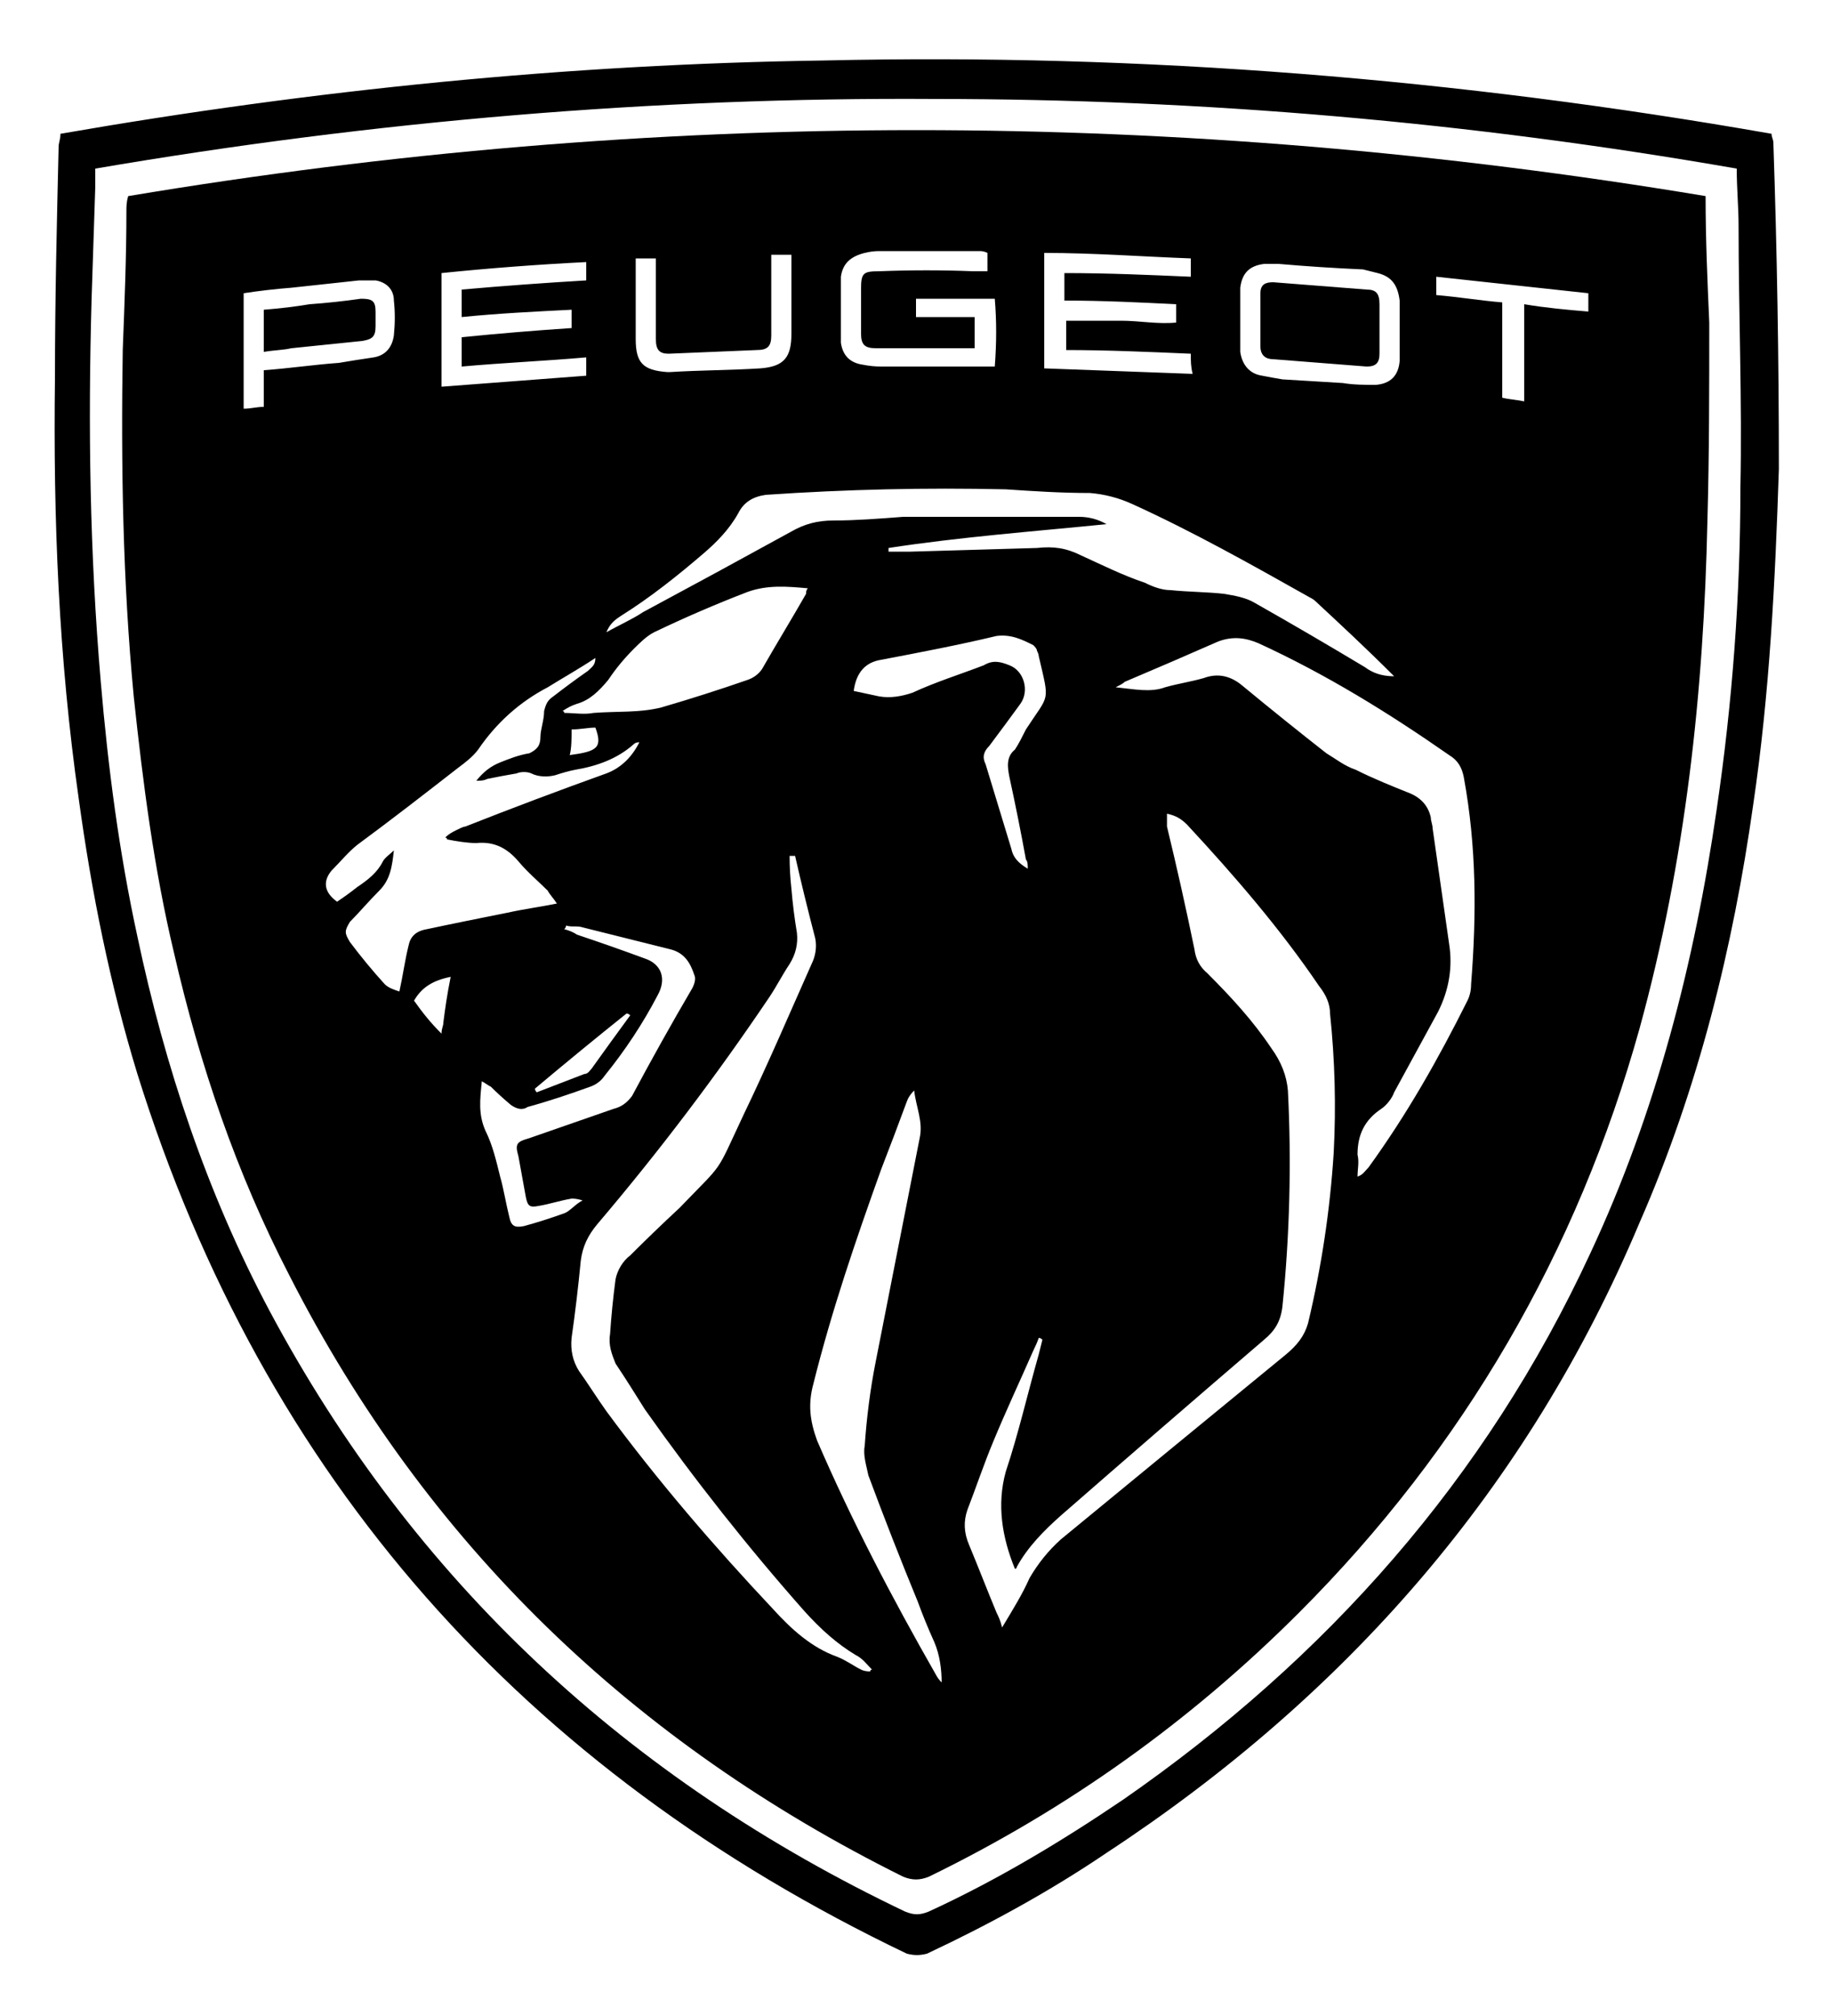
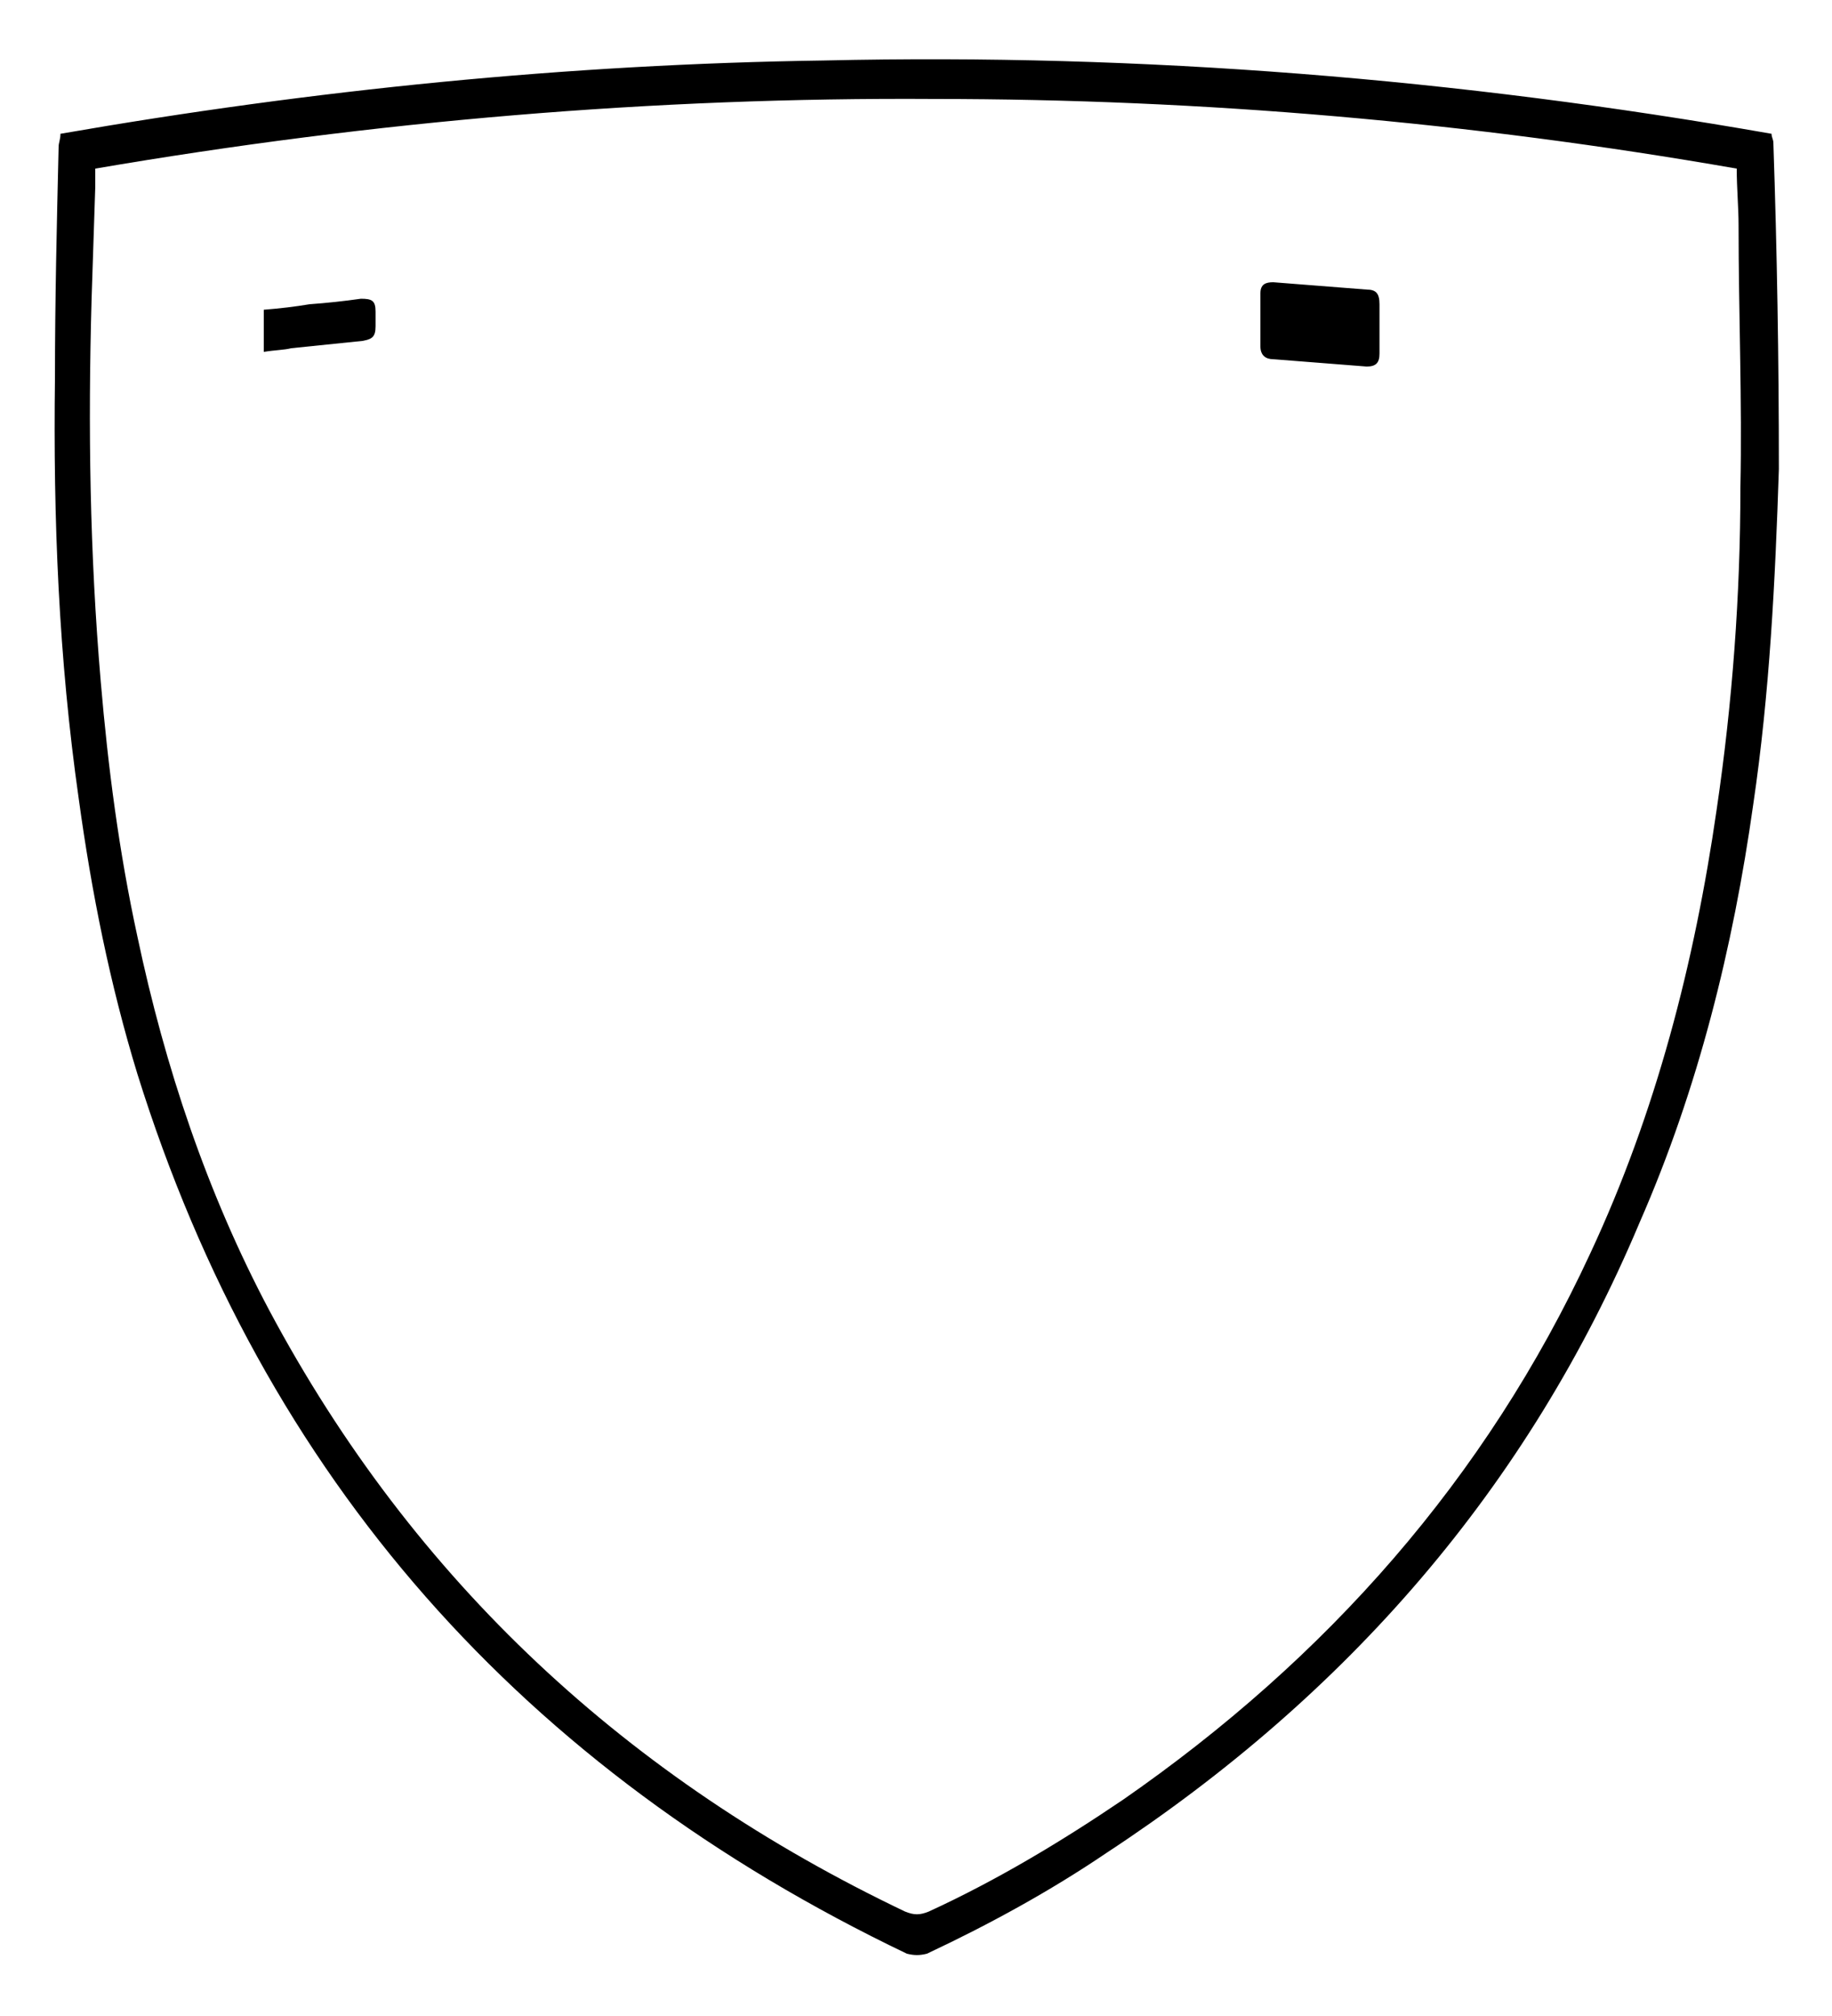
<svg xmlns="http://www.w3.org/2000/svg" version="1.2" viewBox="0 0 100 110" width="100" height="110">
  <title>peugeot-svg</title>
  <style> .s0 { fill: #000000 } </style>
  <g id="surface1">
    <path id="Layer" fill-rule="evenodd" class="s0" d="m3.3 7.3c13.8-2.4 27.7-3.8 41.7-4 17.4-0.4 34.6 1 51.7 4 0 0.2 0.1 0.3 0.1 0.5 0.2 5.9 0.3 11.8 0.3 17.8-0.2 6.1-0.5 12.2-1.4 18.3-1.1 7.8-3 15.5-6.2 22.8-6.1 14.5-16 25.8-29.1 34.4-3.1 2.1-6.4 3.9-9.8 5.5-0.4 0.1-0.7 0.1-1.1 0-20.9-10-35.1-25.9-42-48-1.5-4.9-2.5-9.9-3.2-15-1.1-7.7-1.4-15.3-1.3-23 0-4.2 0.1-8.4 0.2-12.6 0-0.2 0.1-0.4 0.1-0.7zm1.9 1.9c0 0.4 0 0.7 0 1q-0.1 3-0.2 6.1c-0.2 7-0.1 13.9 0.5 20.9 0.4 4.7 1 9.3 2 13.9 1.5 7.1 3.8 14 7.2 20.4 7.9 14.8 19.6 25.6 34.7 32.8 0.5 0.2 0.8 0.2 1.3 0 3.7-1.7 7.2-3.8 10.6-6.1 11.1-7.7 19.8-17.5 25.5-29.8 3.6-7.7 5.7-15.9 6.9-24.2q1.3-8.8 1.3-17.6c0.1-4.7-0.1-9.5-0.1-14.3 0-1-0.1-2-0.1-3.1q-21.8-3.8-43.8-3.8c-15.3-0.1-30.6 1.2-45.8 3.8z" />
-     <path id="Layer" fill-rule="evenodd" class="s0" d="m93.1 10.7c0 2.4 0.1 4.6 0.2 6.9 0 3.6 0 7.2-0.1 10.8-0.2 9.4-1.2 18.6-3.7 27.7-3.4 12.2-9.6 22.9-18.6 31.9q-8.9 8.9-20.2 14.4c-0.5 0.2-0.9 0.2-1.4 0-14.7-7.3-26-18.1-33.5-32.8-2.9-5.6-4.9-11.5-6.3-17.6-1.1-4.6-1.7-9.3-2.2-14-0.6-6.3-0.7-12.6-0.6-18.9 0.1-2.6 0.2-5.1 0.2-7.6 0-0.2 0-0.5 0.1-0.8 28.7-4.8 57.3-4.8 86.1 0zm-38.4 78.1c0.6-1 1.1-1.8 1.5-2.7q0.7-1.2 1.7-2.1 6.2-5.1 12.3-10.1c0.6-0.5 1-1 1.2-1.7q1.1-4.6 1.4-9.3 0.2-3.8-0.2-7.6c0-0.5-0.2-1-0.6-1.5-2.1-3.1-4.6-6-7.2-8.8-0.3-0.3-0.6-0.5-1.1-0.6q0 0.4 0 0.7 0.8 3.3 1.5 6.7 0.1 0.8 0.7 1.3c1.3 1.3 2.5 2.6 3.5 4.1q0.8 1.1 0.9 2.3c0.2 3.9 0.1 7.9-0.3 11.8-0.1 0.8-0.4 1.3-1 1.8q-5.6 4.8-11.1 9.6c-0.9 0.8-1.8 1.7-2.4 2.8 0 0.1-0.1 0.1-0.1 0.1-0.7-1.7-1-3.5-0.5-5.3 0.7-2.1 1.2-4.3 1.8-6.4q0.1-0.4 0.2-0.8-0.1-0.1-0.2-0.1-0.1 0.3-0.3 0.7c-0.7 1.6-1.5 3.3-2.2 5-0.5 1.2-0.9 2.4-1.4 3.7-0.2 0.6-0.2 1.2 0.1 1.9 0.5 1.2 1 2.5 1.5 3.7 0.1 0.2 0.2 0.4 0.3 0.8zm-11.3-42.1q-0.2 0-0.3 0 0 0.9 0.1 1.8 0.1 1.2 0.3 2.4 0.1 0.9-0.4 1.7c-0.4 0.6-0.7 1.2-1.1 1.8-2.9 4.3-6 8.4-9.4 12.4-0.5 0.6-0.8 1.2-0.9 2q-0.2 2.1-0.5 4.2-0.1 1 0.4 1.8c0.5 0.7 1 1.5 1.5 2.2 2.8 3.8 5.9 7.4 9.1 10.8 1 1.1 2.1 2.1 3.5 2.6 0.5 0.2 0.9 0.5 1.3 0.7q0.2 0.1 0.5 0.1 0-0.1 0.1-0.1c-0.3-0.3-0.5-0.6-0.9-0.8-1-0.6-1.9-1.4-2.8-2.4q-4.6-5.2-8.7-11c-0.5-0.8-1-1.6-1.6-2.5-0.2-0.5-0.4-1-0.3-1.6q0.1-1.5 0.3-3c0.1-0.5 0.4-1 0.8-1.3q1.3-1.3 2.7-2.6c2.5-2.6 1.9-1.7 3.5-5.1 1.3-2.7 2.5-5.5 3.7-8.2 0.2-0.4 0.3-0.9 0.2-1.4q-0.6-2.3-1.1-4.5zm5.1-16.8q0 0.1 0 0.2c0.4 0 0.8 0 1.2 0q3.5-0.1 6.9-0.2c0.9-0.1 1.6 0 2.4 0.4 1.1 0.5 2.3 1.1 3.5 1.5 0.4 0.2 0.9 0.4 1.4 0.4 1 0.1 2 0.1 2.9 0.2 0.6 0.1 1.2 0.2 1.7 0.5q3 1.7 6 3.5c0.4 0.3 0.9 0.5 1.6 0.5-1.5-1.5-2.9-2.8-4.3-4.1q-0.1-0.1-0.3-0.2c-3.2-1.8-6.4-3.6-9.7-5.1q-1.1-0.5-2.3-0.6c-1.6 0-3.1-0.1-4.6-0.2-4.4-0.1-8.7 0-13.1 0.3-0.7 0.1-1.2 0.4-1.5 1-0.5 0.9-1.2 1.6-1.9 2.2-1.4 1.2-2.9 2.4-4.5 3.4-0.3 0.2-0.6 0.4-0.8 0.9 0.7-0.4 1.4-0.7 2-1.1q4.1-2.2 8.1-4.4c0.7-0.4 1.4-0.6 2.3-0.6 1.2 0 2.5-0.1 3.8-0.2q4.8 0 9.6 0 0.8 0 1.5 0.4c-4 0.4-8 0.7-11.9 1.3zm-27 16.5c-0.1 0.9-0.2 1.6-0.8 2.2-0.6 0.6-1.1 1.2-1.6 1.7-0.3 0.5-0.3 0.6 0 1.1q0.9 1.2 1.9 2.3c0.2 0.2 0.5 0.3 0.8 0.4 0.2-0.9 0.3-1.7 0.5-2.5 0.1-0.5 0.4-0.8 1-0.9 1.4-0.3 2.9-0.6 4.4-0.9 0.9-0.2 1.7-0.3 2.7-0.5-0.2-0.3-0.4-0.5-0.5-0.7-0.5-0.5-1.1-1-1.6-1.6-0.6-0.7-1.3-1.1-2.3-1-0.5 0-1.1-0.1-1.6-0.2q0-0.1-0.1-0.1c0.2-0.2 0.4-0.3 0.6-0.4 0.2-0.1 0.4-0.2 0.5-0.2q3.8-1.5 7.7-2.9c0.8-0.3 1.4-0.9 1.8-1.7q-0.2 0-0.3 0.1c-0.9 0.8-2 1.2-3.2 1.4q-0.5 0.1-1.1 0.3c-0.4 0.1-0.9 0.1-1.3-0.1-0.2-0.1-0.6-0.1-0.8 0-0.6 0.1-1.1 0.2-1.6 0.3-0.2 0.1-0.4 0.1-0.6 0.1 0.4-0.5 0.8-0.8 1.3-1 0.5-0.2 1-0.4 1.6-0.5 0.4-0.2 0.6-0.4 0.6-0.9 0-0.4 0.2-0.9 0.2-1.4 0.1-0.4 0.2-0.6 0.5-0.8q0.9-0.7 1.9-1.4c0.2-0.2 0.4-0.3 0.4-0.7-0.9 0.6-1.8 1.1-2.6 1.6q-2.3 1.2-3.8 3.4c-0.3 0.4-0.7 0.7-1.1 1-1.8 1.4-3.6 2.8-5.5 4.2-0.5 0.4-0.9 0.9-1.4 1.4-0.5 0.6-0.4 1.2 0.3 1.7q0.6-0.4 1.1-0.8c0.6-0.4 1.1-0.8 1.4-1.4 0.1-0.2 0.4-0.4 0.6-0.6zm39.4-8.9c1 0.1 1.9 0.3 2.7 0 0.7-0.2 1.4-0.3 2.1-0.5 0.8-0.3 1.5-0.1 2.1 0.4q2.3 1.9 4.6 3.7c0.5 0.3 1 0.7 1.6 0.9 1 0.5 2 0.9 3 1.3q0.9 0.4 1.1 1.3c0 0.2 0.1 0.4 0.1 0.6 0.3 2.1 0.6 4.2 0.9 6.3q0.3 1.9-0.6 3.7-1.2 2.2-2.4 4.4c-0.1 0.3-0.4 0.7-0.7 0.9-0.9 0.6-1.3 1.4-1.3 2.5 0.1 0.4 0 0.8 0 1.2 0.3-0.1 0.4-0.3 0.6-0.5 2.1-2.9 3.8-5.9 5.4-9.1q0.2-0.4 0.2-0.9c0.3-3.8 0.3-7.5-0.4-11.3-0.1-0.5-0.3-0.9-0.8-1.2-3.3-2.3-6.7-4.4-10.4-6.1-0.7-0.3-1.4-0.4-2.2-0.1q-2.5 1.1-5.1 2.2c-0.1 0.1-0.3 0.2-0.5 0.3zm-9.5 54.3c0-0.7-0.1-1.5-0.4-2.2q-0.5-1.1-0.9-2.2-1.4-3.4-2.7-6.9c-0.1-0.5-0.3-1.1-0.2-1.6 0.1-1.5 0.3-3.1 0.6-4.6 0.8-4.1 1.6-8.1 2.4-12.2 0.2-0.9-0.2-1.7-0.3-2.6q-0.3 0.3-0.4 0.6-0.7 1.9-1.4 3.7c-1.4 3.9-2.7 7.7-3.7 11.7-0.3 1.1-0.2 2 0.2 3.1 1.9 4.4 4.1 8.6 6.5 12.8q0.1 0.2 0.3 0.4zm-20.7-53q0.1 0 0.1 0.1c0.5 0 1.1 0.1 1.6 0 1.3-0.1 2.5 0 3.7-0.3q2.4-0.7 4.7-1.5c0.3-0.1 0.6-0.3 0.8-0.6 0.8-1.4 1.6-2.7 2.4-4.1 0-0.1 0-0.2 0.1-0.3-1.1-0.1-2.2-0.2-3.3 0.2q-2.6 1-5.1 2.2c-0.4 0.2-0.8 0.6-1.1 0.9q-0.8 0.8-1.4 1.7c-0.5 0.6-1 1.1-1.7 1.3-0.3 0.1-0.5 0.2-0.8 0.4zm0.2 11.7q0 0.1-0.1 0.2 0.4 0.1 0.7 0.3 1.8 0.6 3.7 1.3c0.9 0.3 1.2 1.1 0.7 2q-1.2 2.3-2.9 4.4c-0.2 0.3-0.5 0.5-0.8 0.6-1.1 0.4-2.3 0.8-3.4 1.1-0.3 0.2-0.6 0.1-0.9-0.1q-0.6-0.5-1.1-1c-0.2-0.1-0.3-0.2-0.5-0.3-0.1 1-0.2 1.8 0.2 2.7 0.4 0.8 0.6 1.7 0.8 2.5 0.2 0.7 0.3 1.4 0.5 2.2 0.1 0.5 0.3 0.6 0.8 0.5q1.1-0.3 2.2-0.7c0.3-0.1 0.6-0.5 1-0.7-0.3-0.1-0.5-0.1-0.6-0.1-0.6 0.1-1.2 0.3-1.8 0.4-0.5 0.1-0.6 0-0.7-0.5q-0.2-1.1-0.4-2.2c-0.2-0.7-0.1-0.8 0.6-1q2.3-0.8 4.6-1.6c0.4-0.1 0.7-0.3 1-0.7q1.6-3 3.3-5.9c0.1-0.2 0.2-0.5 0.1-0.7-0.2-0.6-0.5-1.2-1.3-1.4-1.6-0.4-3.2-0.8-4.8-1.2-0.3-0.1-0.6 0-0.9-0.1zm25.2-3.1c0-0.2 0-0.4-0.1-0.5q-0.4-2.2-0.9-4.5c-0.1-0.5-0.2-1.1 0.3-1.5 0.2-0.3 0.4-0.7 0.6-1.1 1.3-2 1.3-1.4 0.7-4q0-0.1-0.1-0.3c0-0.1-0.1-0.2-0.2-0.3-0.6-0.3-1.2-0.6-2-0.5-2.1 0.5-4.2 0.9-6.3 1.3q-1.3 0.2-1.5 1.7c0.5 0.1 0.9 0.2 1.4 0.3 0.6 0.1 1.2 0 1.8-0.2 1.3-0.6 2.6-1 3.9-1.5 0.5-0.3 0.9-0.2 1.4 0 0.8 0.3 1.1 1.4 0.6 2.1q-0.8 1.1-1.7 2.3c-0.3 0.3-0.4 0.6-0.2 1q0.7 2.3 1.4 4.6c0.1 0.5 0.4 0.8 0.9 1.1zm-24.1-27.9c-2.3 0.2-4.6 0.3-6.8 0.5 0-0.6 0-1.1 0-1.6q3-0.3 6-0.5c0-0.4 0-0.6 0-1-2 0.1-4 0.2-6 0.4 0-0.5 0-1 0-1.5q3.4-0.3 6.8-0.5c0-0.2 0-0.4 0-0.5 0-0.2 0-0.3 0-0.5q-4 0.2-7.9 0.6c0 2.1 0 4.1 0 6.2q4-0.3 7.9-0.6c0-0.3 0-0.6 0-1zm21.2-0.5c-1.9 0-3.6 0-5.4 0-0.6 0-0.8-0.2-0.8-0.8q0-1.2 0-2.4c0-0.9 0.1-1 1-1q2.6-0.1 5.1 0 0.4 0 0.8 0c0-0.4 0-0.7 0-1q-0.2-0.1-0.4-0.1-2.8 0-5.5 0-0.4 0-0.8 0.1c-0.8 0.2-1.2 0.6-1.3 1.3q0 1.8 0 3.6c0.1 0.7 0.5 1.1 1.2 1.2q0.5 0.1 1 0.1 2.7 0 5.5 0c0.2 0 0.5 0 0.7 0 0.1-1.3 0.1-2.5 0-3.7-1.5 0-2.9 0-4.3 0 0 0.4 0 0.7 0 1 1.1 0 2.1 0 3.2 0 0 0.6 0 1.1 0 1.7zm4.9-4.1c2.4 0 4.6 0.1 6.9 0.2 0-0.4 0-0.6 0-1-2.7-0.1-5.3-0.3-8-0.3 0 2.2 0 4.2 0 6.3 2.8 0.1 5.4 0.2 8.1 0.3-0.1-0.4-0.1-0.7-0.1-1.1-2.3-0.1-4.6-0.2-6.8-0.2 0-0.6 0-1.1 0-1.6q1.5 0 3 0c1 0 2 0.2 3 0.1 0-0.4 0-0.7 0-1-2-0.1-4-0.2-6.1-0.2 0-0.5 0-1 0-1.5zm18.3 3.2q0 0 0 0 0-0.8 0-1.5 0-0.1 0-0.2c-0.1-0.8-0.4-1.3-1.2-1.5q-0.4-0.1-0.8-0.2-2.3-0.1-4.6-0.3-0.4 0-0.8 0c-0.8 0.1-1.2 0.5-1.3 1.3q0 1.7 0 3.5c0.1 0.7 0.5 1.2 1.2 1.3q0.5 0.1 1.1 0.2 1.6 0.1 3.3 0.2c0.6 0.1 1.2 0.1 1.8 0.1q1.2-0.1 1.3-1.3 0-0.8 0-1.6zm-62 2.1c1.4-0.1 2.7-0.3 4.1-0.4 0.6-0.1 1.2-0.2 1.9-0.3 0.6-0.1 1-0.5 1.1-1.2q0.1-1 0-1.9c0-0.6-0.4-1-1-1.1q-0.5 0-0.9 0-1.8 0.2-3.7 0.4-1.3 0.1-2.6 0.3c0 2.1 0 4.2 0 6.3 0.4 0 0.7-0.1 1.1-0.1 0-0.7 0-1.3 0-2zm21.4-6.1c-0.4 0-0.7 0-1.1 0 0 0.4 0 0.6 0 0.9q0 1.8 0 3.5c0 1.3 0.4 1.7 1.7 1.8q0.1 0 0.2 0c1.6-0.1 3.3-0.1 4.9-0.2 1.3-0.1 1.7-0.6 1.7-1.9q0-1.9 0-3.7 0-0.3 0-0.6c-0.4 0-0.7 0-1.1 0q0 0.4 0 0.7 0 1.9 0 3.7c0 0.6-0.2 0.8-0.8 0.8q-2.4 0.1-4.8 0.2c-0.5 0-0.7-0.2-0.7-0.8q0-0.9 0-1.9c0-0.8 0-1.6 0-2.5zm50.9 1.9c-2.8-0.3-5.5-0.6-8.3-0.9 0 0.4 0 0.7 0 1 1.2 0.1 2.4 0.3 3.6 0.4q0 2.6 0 5.2c0.4 0.1 0.7 0.1 1.2 0.2 0-1.8 0-3.5 0-5.3 1.2 0.2 2.3 0.3 3.5 0.4 0-0.3 0-0.6 0-1zm-52.3 39.4q-0.1-0.1-0.2-0.1-2.5 2-5 4.1 0 0.1 0.1 0.2 1.3-0.5 2.6-1c0.2 0 0.3-0.2 0.4-0.3q1-1.4 2.1-2.9zm-9.8-2.1c-1 0.2-1.6 0.6-2 1.3 0.5 0.7 0.9 1.2 1.5 1.8 0-0.3 0.1-0.4 0.1-0.6 0.1-0.8 0.2-1.5 0.4-2.5zm6.6-13.5c0 0.5 0 1-0.1 1.4 1.5-0.2 1.8-0.4 1.4-1.5-0.4 0-0.8 0.1-1.3 0.1z" />
    <path id="Layer" class="s0" d="m75.3 18q0 0.6 0 1.3c0 0.5-0.2 0.7-0.7 0.7q-2.6-0.2-5.1-0.4c-0.4 0-0.7-0.2-0.7-0.7q0-1.4 0-2.9c0-0.5 0.3-0.6 0.7-0.6q2.6 0.2 5.1 0.4c0.5 0 0.7 0.2 0.7 0.8q0 0.7 0 1.4z" />
    <path id="Layer" class="s0" d="m14.4 19.2c0-0.8 0-1.5 0-2.3q1.3-0.1 2.5-0.3 1.4-0.1 2.8-0.3c0.6 0 0.8 0.1 0.8 0.7q0 0.4 0 0.8c0 0.6-0.2 0.7-0.7 0.8q-1.9 0.2-3.9 0.4c-0.4 0.1-0.9 0.1-1.5 0.2z" />
  </g>
</svg>